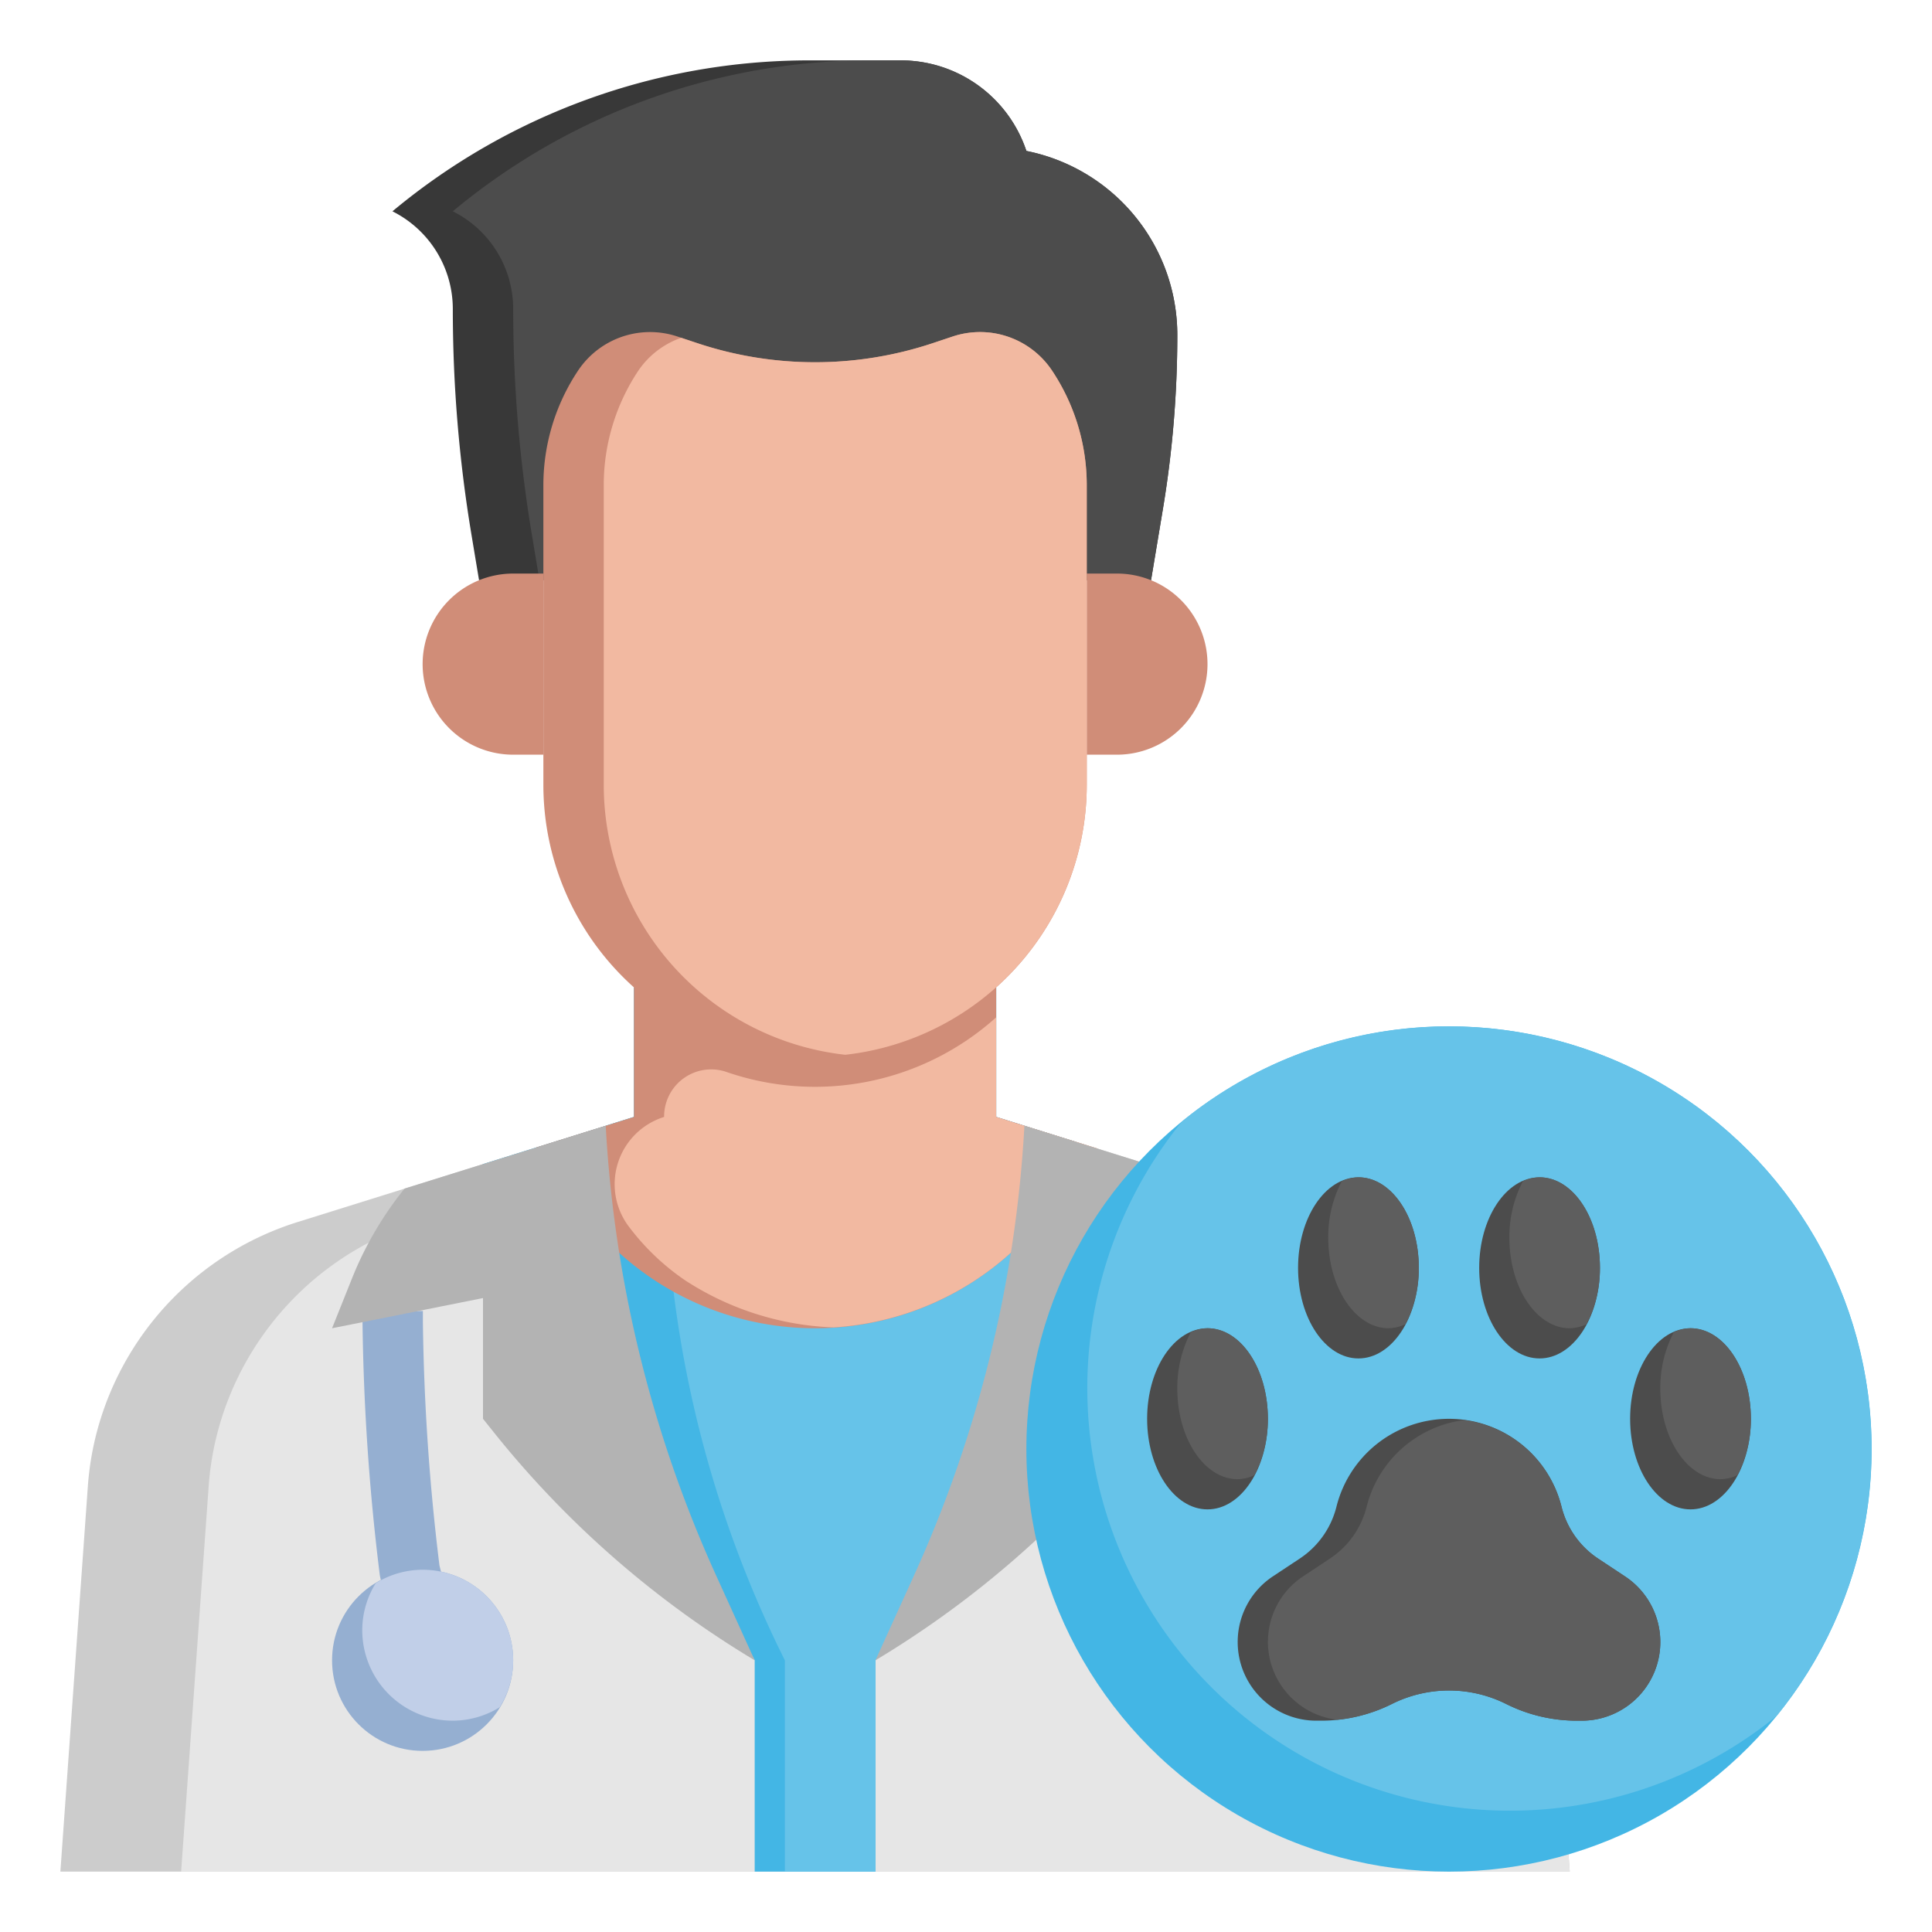
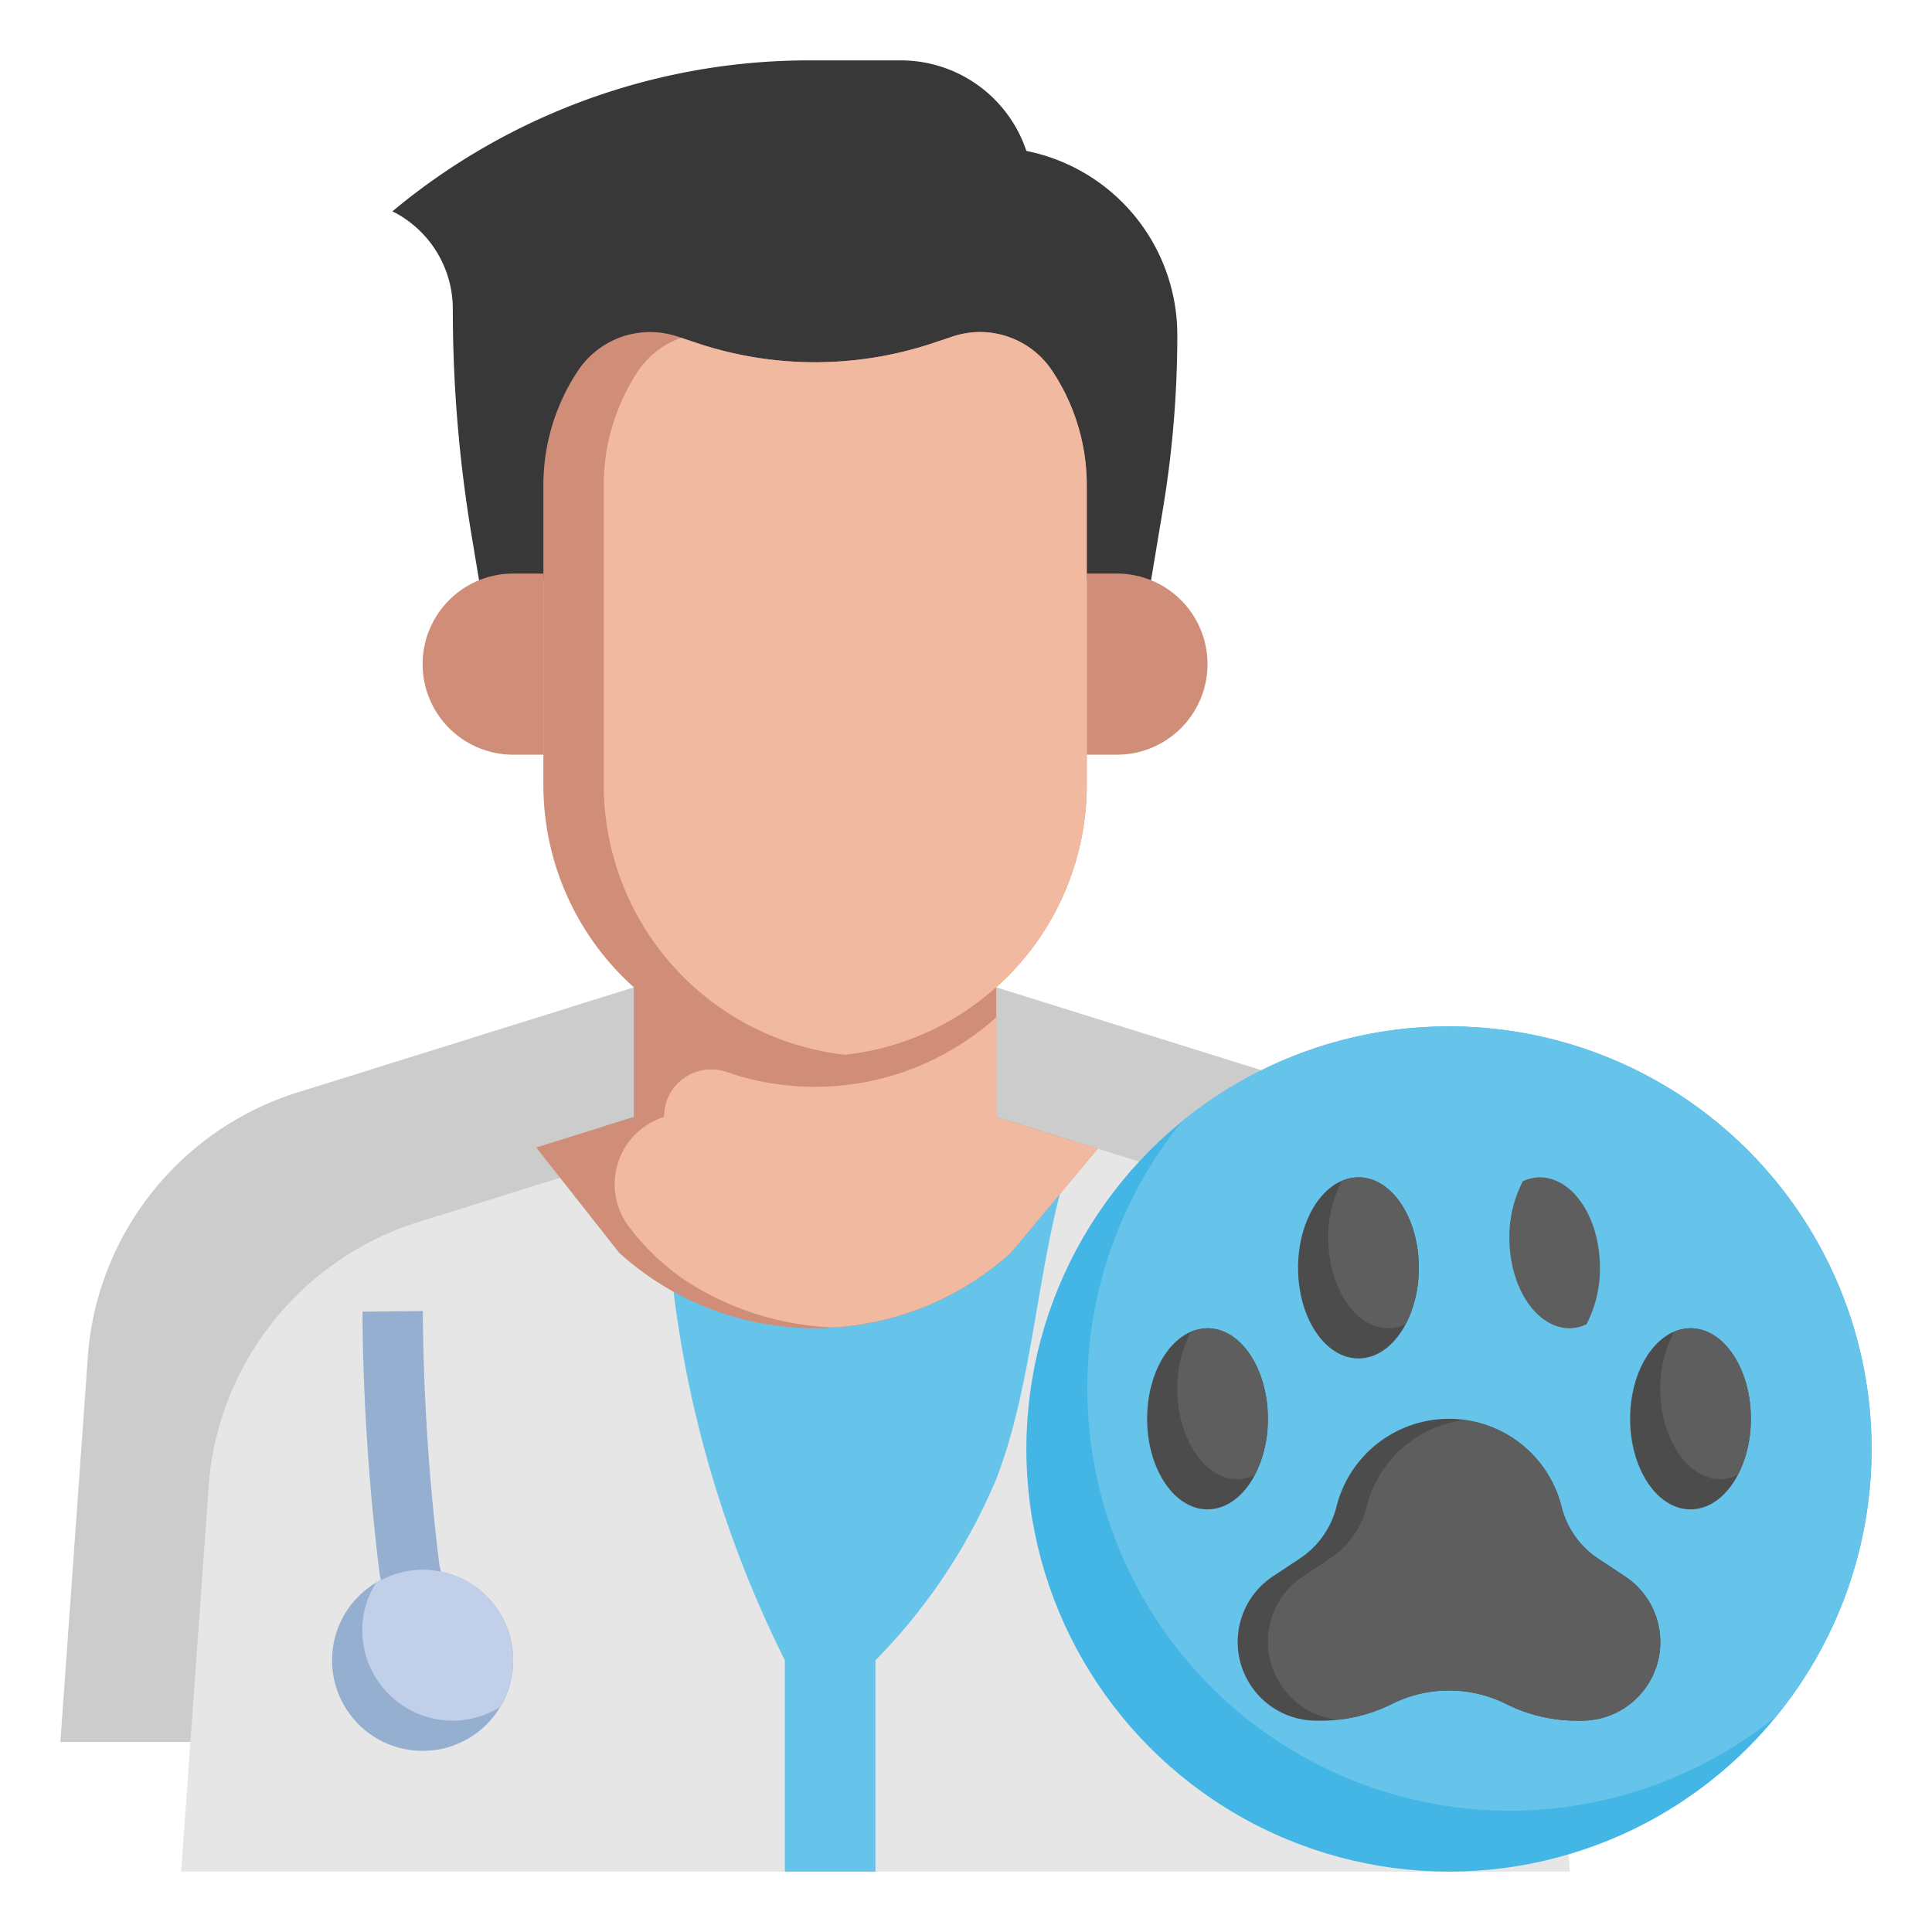
<svg xmlns="http://www.w3.org/2000/svg" height="512" viewBox="0 0 64 64" width="512">
  <g id="Layer_14" data-name="Layer 14">
-     <path d="m21 32.706v4.294l-11.136 3.48a9.956 9.956 0 0 0 -6.477 6.355 9.792 9.792 0 0 0 -.476 2.389l-.911 12.776h50l-.913-12.776a9.792 9.792 0 0 0 -.476-2.389 9.956 9.956 0 0 0 -6.477-6.355l-11.134-3.48v-4.294z" fill="#ccc" />
+     <path d="m21 32.706l-11.136 3.48a9.956 9.956 0 0 0 -6.477 6.355 9.792 9.792 0 0 0 -.476 2.389l-.911 12.776h50l-.913-12.776a9.792 9.792 0 0 0 -.476-2.389 9.956 9.956 0 0 0 -6.477-6.355l-11.134-3.48v-4.294z" fill="#ccc" />
    <path d="m50.611 46.835a9.956 9.956 0 0 0 -6.477-6.355l-11.134-3.48v-4.294h-8v4.294l-11.134 3.48a9.956 9.956 0 0 0 -6.477 6.355 9.792 9.792 0 0 0 -.476 2.389l-.913 12.776h46l-.913-12.776a9.792 9.792 0 0 0 -.476-2.389z" fill="#e6e6e6" />
-     <path d="m35.656 37.83-2.656-.83v-4.294h-12v4.294l-5.012 1.566 9.012 16.434v7h4v-7s4.1-10.587 6.656-17.17z" fill="#43b6e5" />
    <path d="m33 37v-4.294h-12v4.294l-.934.292 1.934 2.708.259 2.333a37.622 37.622 0 0 0 3.741 12.667v7h3v-7a19.057 19.057 0 0 0 4-6c1.353-3.49 1.366-7.841 2.656-11.17z" fill="#66c3e9" />
    <path d="m27 44a9.655 9.655 0 0 0 6.49-2.506l2.874-3.443-3.364-1.051v-4.294h-12v4.294l-3.237 1.011 2.747 3.489a9.657 9.657 0 0 0 6.49 2.5z" fill="#d08d78" />
    <path d="m15.869 19.221-.251-1.508a45.464 45.464 0 0 1 -.618-7.477 3.618 3.618 0 0 0 -2-3.236 21.571 21.571 0 0 1 13.81-5h3.028a4.387 4.387 0 0 1 4.162 3 6.22 6.22 0 0 1 5 6.1 35.1 35.1 0 0 1 -.477 5.763l-.393 2.359z" fill="#383838" />
-     <path d="m17 10.236a45.464 45.464 0 0 0 .619 7.477l.251 1.508h20.259l.393-2.359a35.1 35.1 0 0 0 .478-5.762 6.22 6.22 0 0 0 -5-6.1 4.387 4.387 0 0 0 -4.162-3h-1.028a21.571 21.571 0 0 0 -13.81 5 3.618 3.618 0 0 1 2 3.236z" fill="#4c4c4c" />
    <path d="m30.9 11.368.662-.221a2.875 2.875 0 0 1 .902-.147 2.867 2.867 0 0 1 2.386 1.277 6.84 6.84 0 0 1 1.15 3.794v9.929a9 9 0 0 1 -9 9 9 9 0 0 1 -9-9v-9.929a6.84 6.84 0 0 1 1.149-3.794 2.867 2.867 0 0 1 2.385-1.277 2.875 2.875 0 0 1 .906.147l.662.221a12.343 12.343 0 0 0 3.898.632 12.343 12.343 0 0 0 3.9-.632z" fill="#d08d78" />
    <path d="m18 19h-1a3 3 0 0 0 -3 3 3 3 0 0 0 3 3h1" fill="#d08d78" />
    <path d="m36 19h1a3 3 0 0 1 3 3 3 3 0 0 1 -3 3h-1" fill="#d08d78" />
    <circle cx="14" cy="55" fill="#95afd1" r="3" />
    <path d="m13.028 54.058-.428-1.789a1.083 1.083 0 0 1 -.021-.111 74.852 74.852 0 0 1 -.57-8.347v-.36l2-.022v.359a72.957 72.957 0 0 0 .548 8.066l.419 1.734z" fill="#95afd1" />
    <path d="m32.464 11a2.875 2.875 0 0 0 -.906.147l-.662.221a12.343 12.343 0 0 1 -3.896.632 12.343 12.343 0 0 1 -3.9-.632l-.534-.178a2.846 2.846 0 0 0 -1.419 1.087 6.84 6.84 0 0 0 -1.147 3.794v9.929a9 9 0 0 0 8 8.941 9 9 0 0 0 8-8.941v-9.929a6.84 6.84 0 0 0 -1.149-3.794 2.867 2.867 0 0 0 -2.387-1.277z" fill="#f2b9a1" />
-     <path d="m11 44 5-1v4l.357.446a32.433 32.433 0 0 0 8.643 7.554l-1.276-2.807a41.548 41.548 0 0 1 -3.659-14.9l-6.665 2.082a11.614 11.614 0 0 0 -1.739 2.973z" fill="#b3b3b3" />
    <path d="m36.363 38.051-3.363-1.051v-3.3a8.979 8.979 0 0 1 -8.964 1.8 1.559 1.559 0 0 0 -2.036 1.5 2.334 2.334 0 0 0 -1.137 3.674 7.892 7.892 0 0 0 1.829 1.736 9.648 9.648 0 0 0 4.92 1.562 9.647 9.647 0 0 0 5.878-2.478z" fill="#f2b9a1" />
-     <path d="m43 44-5-1v4l-.357.446a32.433 32.433 0 0 1 -8.643 7.554l1.276-2.807a41.548 41.548 0 0 0 3.659-14.9l6.665 2.082a11.614 11.614 0 0 1 1.739 2.973z" fill="#b3b3b3" />
    <path d="m14 52a2.965 2.965 0 0 0 -1.554.446 2.965 2.965 0 0 0 -.446 1.554 3 3 0 0 0 3 3 2.965 2.965 0 0 0 1.554-.446 2.965 2.965 0 0 0 .446-1.554 3 3 0 0 0 -3-3z" fill="#c1cfe8" />
    <circle cx="48" cy="48" fill="#43b6e5" r="14" />
    <path d="m48 34a13.941 13.941 0 0 0 -8.847 3.153 14 14 0 0 0 19.694 19.694 14 14 0 0 0 -10.847-22.847z" fill="#66c3e9" />
    <g fill="#4c4c4c">
      <path d="m49.894 56.447a5.231 5.231 0 0 0 2.342.553h.158a2.606 2.606 0 0 0 2.606-2.606 2.606 2.606 0 0 0 -1.16-2.168l-.906-.6a2.9 2.9 0 0 1 -1.206-1.713 3.843 3.843 0 0 0 -3.728-2.913 3.843 3.843 0 0 0 -3.728 2.91 2.9 2.9 0 0 1 -1.206 1.713l-.906.6a2.606 2.606 0 0 0 -1.16 2.171 2.606 2.606 0 0 0 2.606 2.606h.158a5.231 5.231 0 0 0 2.342-.553 4.234 4.234 0 0 1 1.894-.447 4.234 4.234 0 0 1 1.894.447z" />
      <ellipse cx="40" cy="47" rx="2" ry="3" />
      <ellipse cx="45" cy="42" rx="2" ry="3" />
      <ellipse cx="56" cy="47" rx="2" ry="3" />
-       <ellipse cx="51" cy="42" rx="2" ry="3" />
    </g>
    <path d="m53.84 52.227-.905-.6a2.9 2.9 0 0 1 -1.207-1.713 3.837 3.837 0 0 0 -3.228-2.872 3.837 3.837 0 0 0 -3.228 2.868 2.9 2.9 0 0 1 -1.207 1.713l-.905.6a2.6 2.6 0 0 0 1.14 4.746 5.226 5.226 0 0 0 1.808-.522 4.236 4.236 0 0 1 3.788 0 5.231 5.231 0 0 0 2.34.553h.158a2.605 2.605 0 0 0 1.446-4.773z" fill="#5e5e5e" />
    <path d="m40 44a1.384 1.384 0 0 0 -.553.131 3.979 3.979 0 0 0 -.447 1.869c0 1.657.9 3 2 3a1.384 1.384 0 0 0 .553-.131 3.979 3.979 0 0 0 .447-1.869c0-1.657-.895-3-2-3z" fill="#5e5e5e" />
    <path d="m45 39a1.384 1.384 0 0 0 -.553.131 3.979 3.979 0 0 0 -.447 1.869c0 1.657.9 3 2 3a1.384 1.384 0 0 0 .553-.131 3.979 3.979 0 0 0 .447-1.869c0-1.657-.895-3-2-3z" fill="#5e5e5e" />
    <path d="m51 39a1.384 1.384 0 0 0 -.553.131 3.979 3.979 0 0 0 -.447 1.869c0 1.657.9 3 2 3a1.384 1.384 0 0 0 .553-.131 3.979 3.979 0 0 0 .447-1.869c0-1.657-.895-3-2-3z" fill="#5e5e5e" />
    <path d="m56 44a1.384 1.384 0 0 0 -.553.131 3.979 3.979 0 0 0 -.447 1.869c0 1.657.9 3 2 3a1.384 1.384 0 0 0 .553-.131 3.979 3.979 0 0 0 .447-1.869c0-1.657-.895-3-2-3z" fill="#5e5e5e" />
  </g>
</svg>